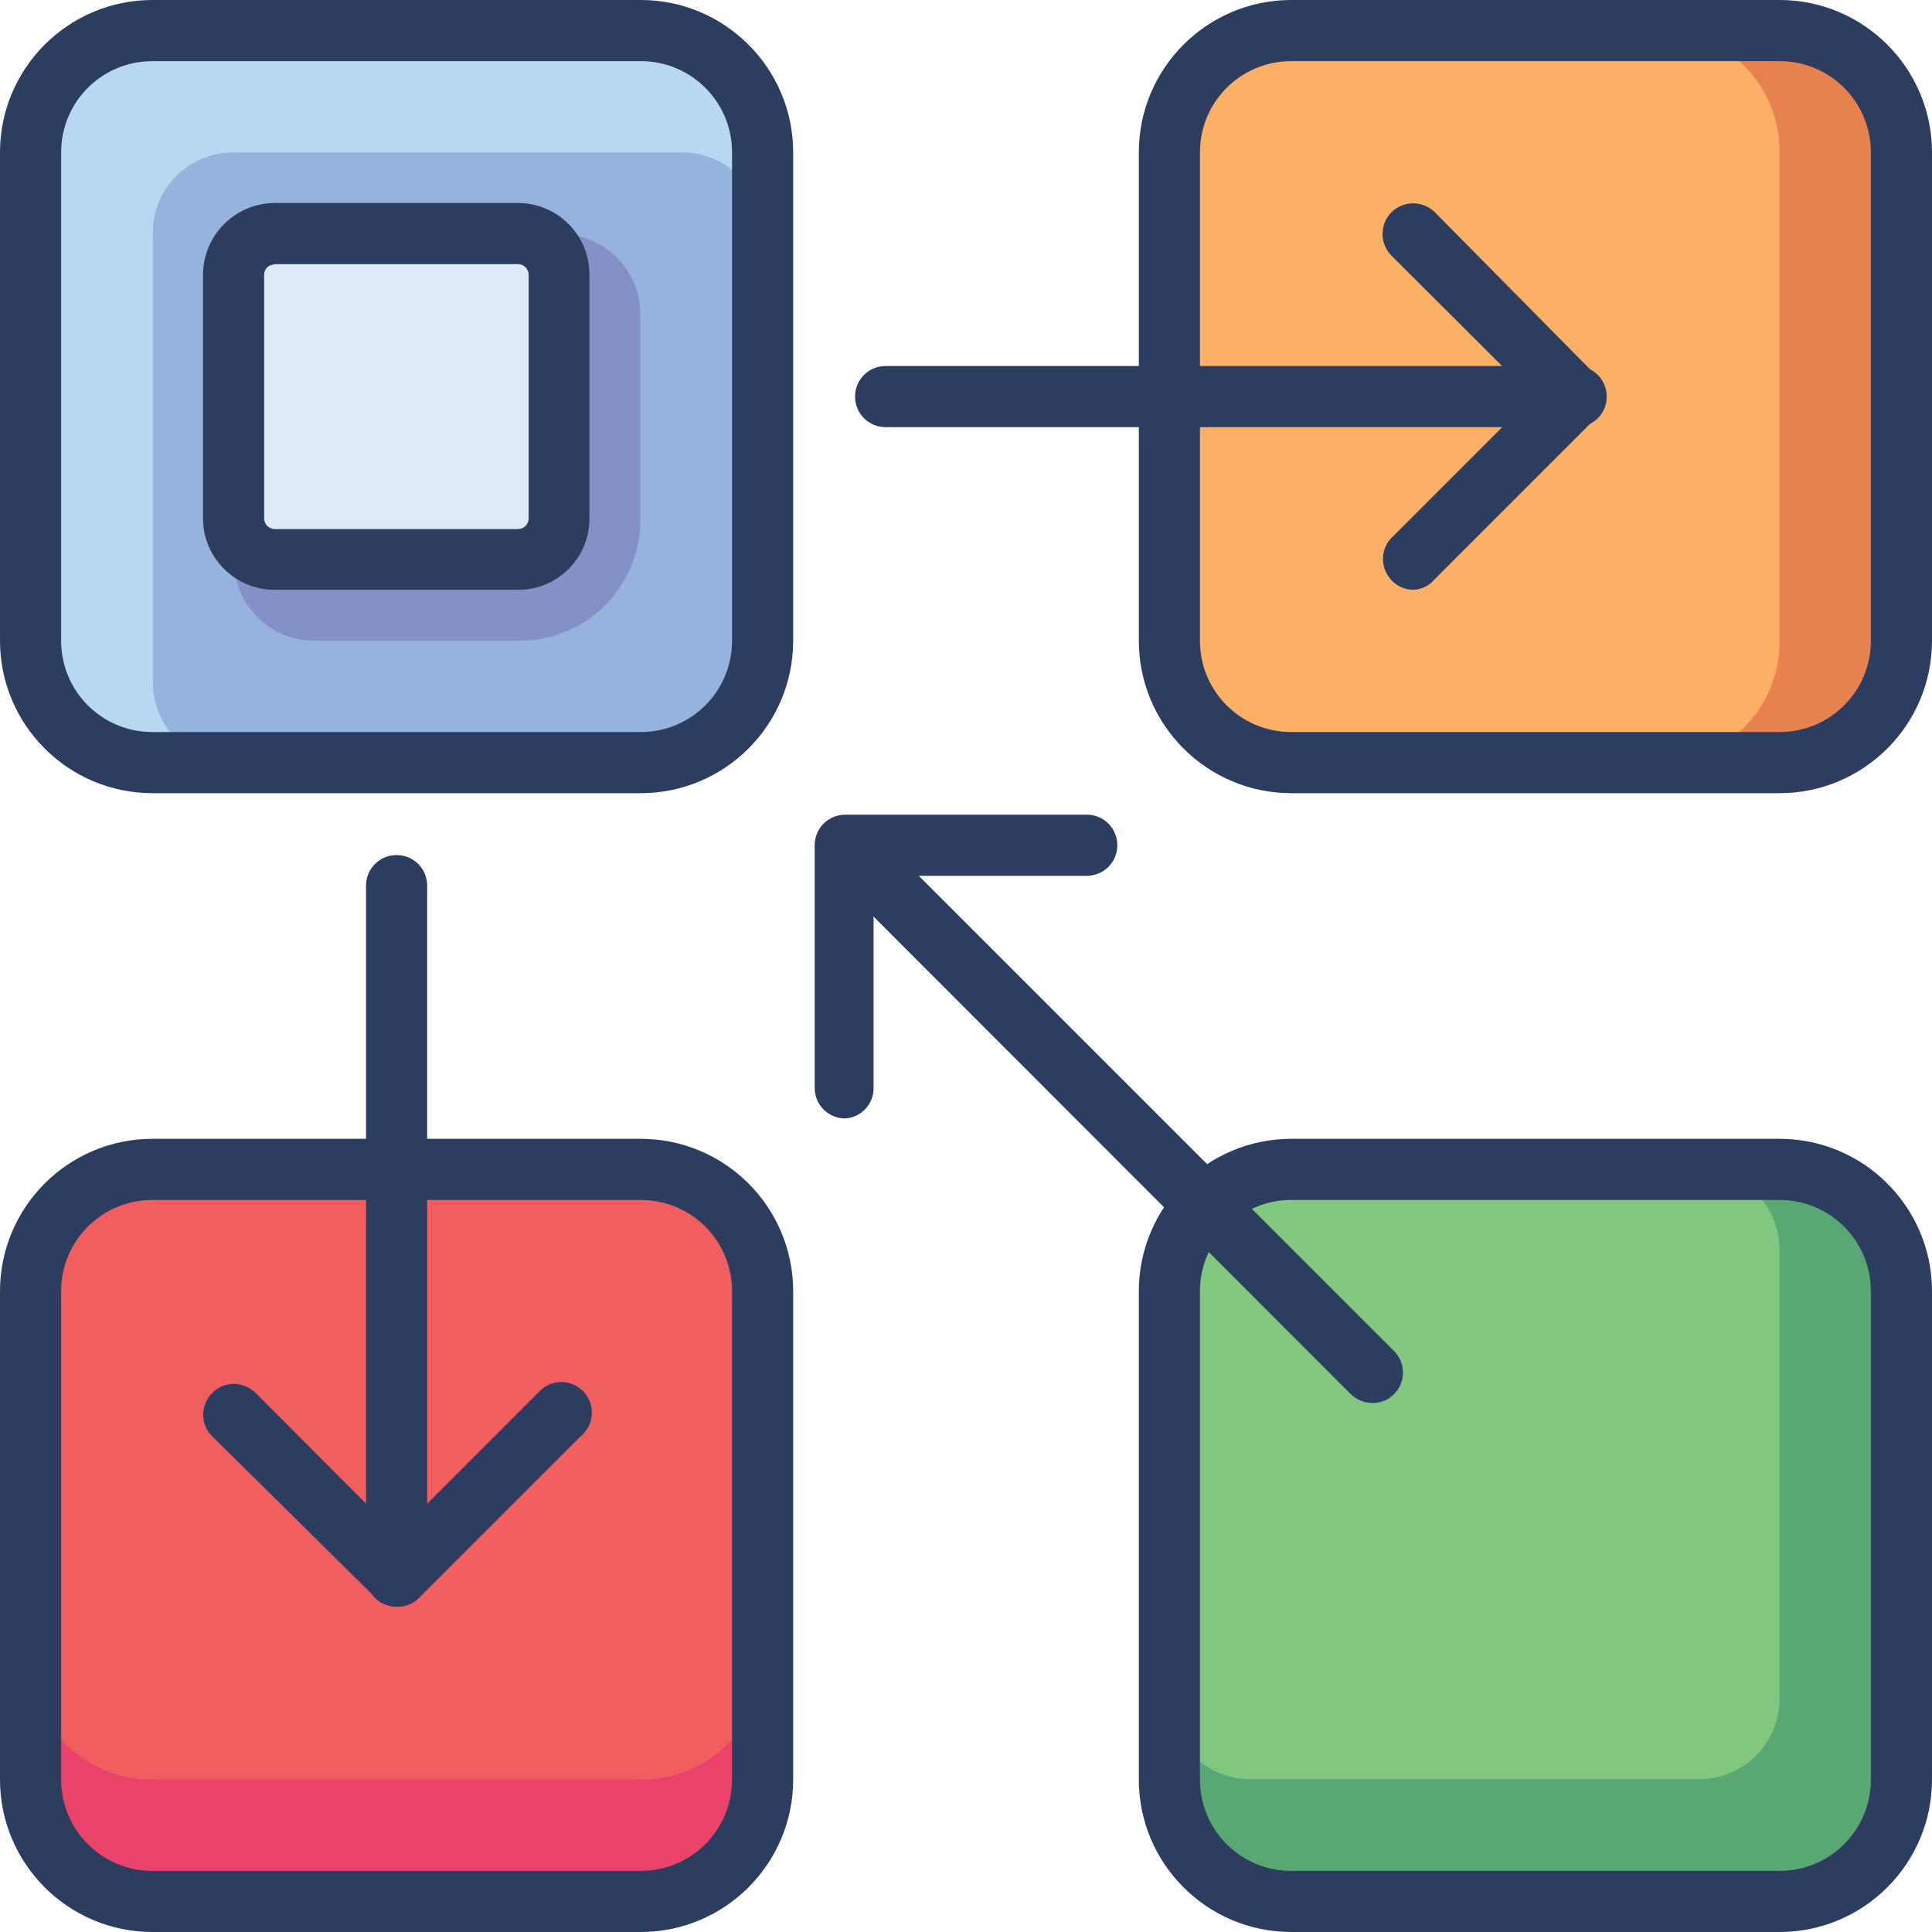
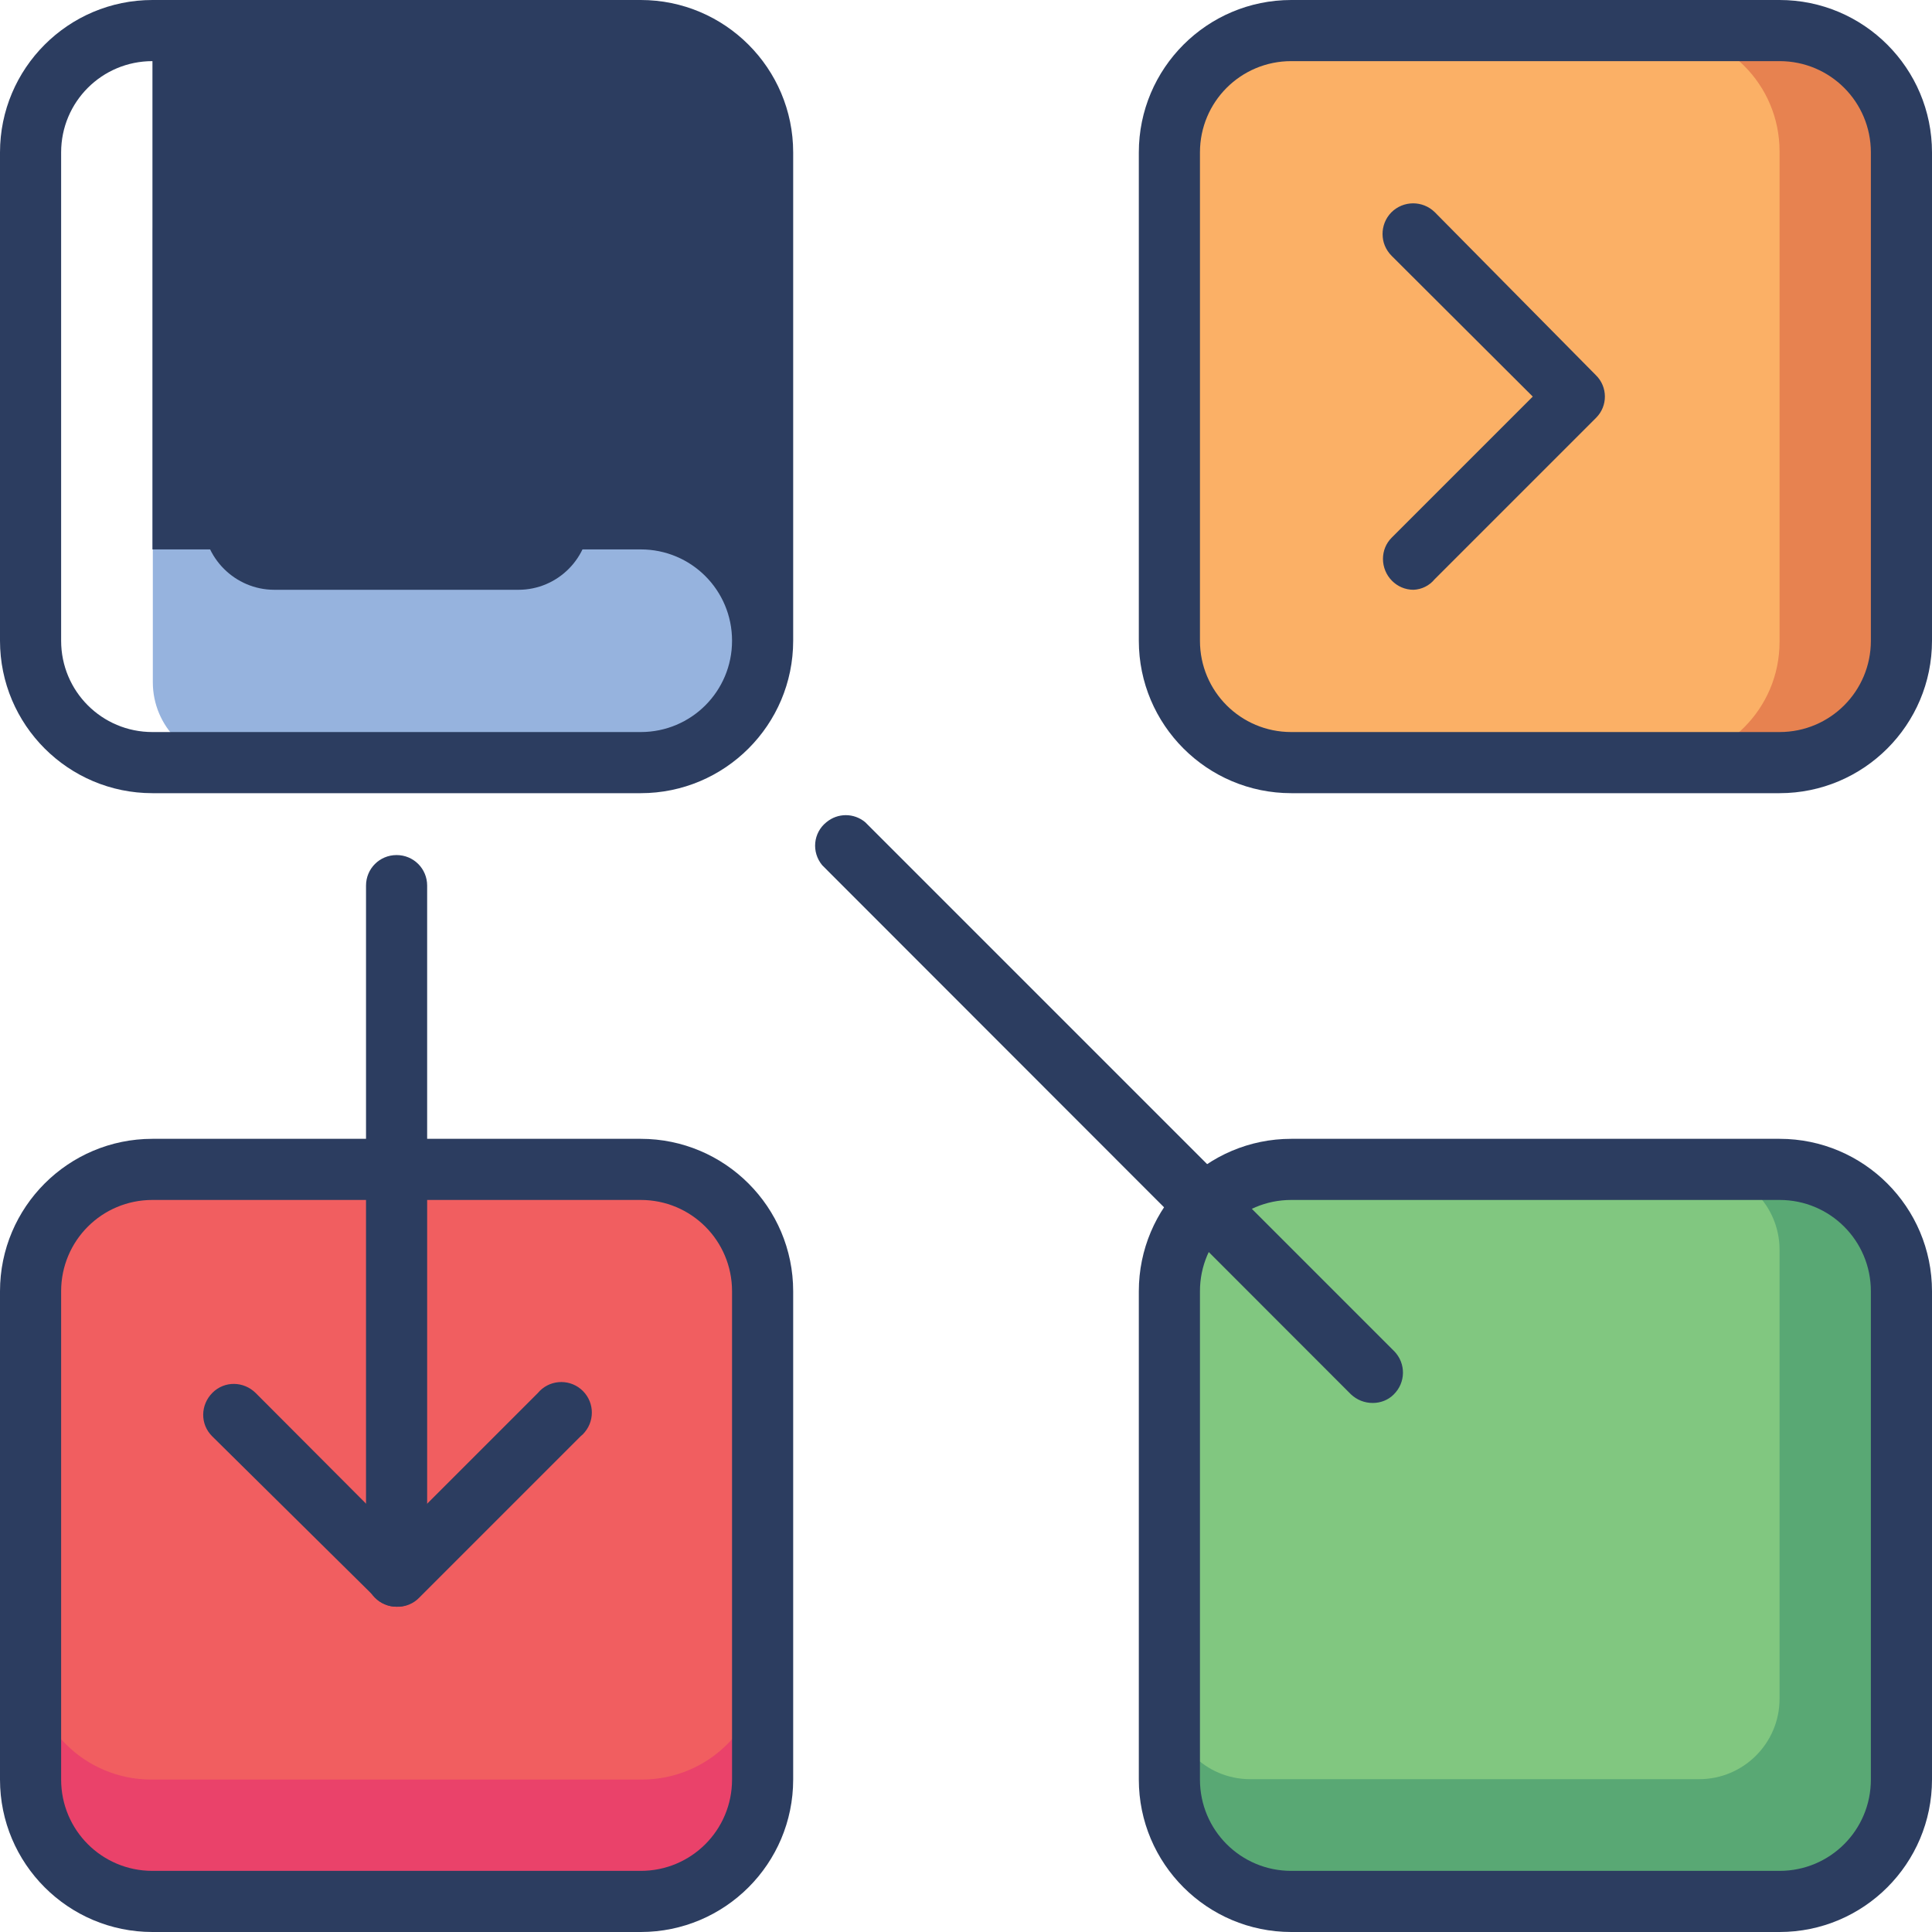
<svg xmlns="http://www.w3.org/2000/svg" version="1.1" id="Layer_1" x="0px" y="0px" viewBox="0 0 512 512" style="enable-background:new 0 0 512 512;" xml:space="preserve">
  <g>
    <g>
      <g>
-         <path style="fill:#B8D8F2;" d="M40.1,8.1h130c17.7,0,32,14.3,32,32v130c0,17.7-14.3,32-32,32h-130c-17.7,0-32-14.3-32-32v-130     C8.1,22.4,22.4,8.1,40.1,8.1z" />
        <path style="fill:#96B3DE;" d="M61.8,40.4h119c11.8,0,21.3,9.6,21.3,21.3v108.4c0,17.7-14.3,32-32,32h0H61.8     c-11.8,0-21.3-9.6-21.3-21.3v-119C40.4,50,50,40.4,61.8,40.4z" />
        <path style="fill:#EA426A;" d="M40.1,309.9h130c17.7,0,32,14.3,32,32v130c0,17.7-14.3,32-32,32h-130c-17.7,0-32-14.3-32-32v-130     C8.1,324.2,22.4,309.9,40.1,309.9z" />
        <path style="fill:#F15E60;" d="M40.1,309.9h130c17.7,0,32,14.3,32,32v97.7c0,17.7-14.3,32-32,32h-130c-17.7,0-32-14.3-32-32     v-97.7C8.1,324.2,22.4,309.9,40.1,309.9z" />
        <path style="fill:#59A874;" d="M341.9,309.9h130c17.7,0,32,14.3,32,32v130c0,17.7-14.3,32-32,32h-130c-17.7,0-32-14.3-32-32v-130     C309.9,324.2,324.2,309.9,341.9,309.9z" />
        <path style="fill:#81C780;" d="M341.9,309.9h108.4c11.8,0,21.3,9.6,21.3,21.3v119c0,11.8-9.6,21.3-21.3,21.3h-119     c-11.8,0-21.3-9.6-21.3-21.3V341.9C309.9,324.2,324.2,309.9,341.9,309.9z" />
        <path style="fill:#E78250;" d="M341.9,8.1h130c17.7,0,32,14.3,32,32v130c0,17.7-14.3,32-32,32h-130c-17.7,0-32-14.3-32-32v-130     C309.9,22.4,324.2,8.1,341.9,8.1z" />
        <path style="fill:#FBB066;" d="M341.9,8.1h97.7c17.7,0,32,14.3,32,32v130c0,17.7-14.3,32-32,32h-97.7c-17.7,0-32-14.3-32-32v-130     C309.9,22.4,324.2,8.1,341.9,8.1z" />
-         <path style="fill:#2C3D60;" d="M169.8,210.2H40.4C18.1,210.2,0,192.1,0,169.8V40.4C0,18.1,18.1,0,40.4,0c0,0,0,0,0,0h129.4     c22.3,0,40.4,18.1,40.4,40.4v129.4C210.2,192.1,192.1,210.2,169.8,210.2L169.8,210.2z M40.4,16.2c-13.4,0-24.2,10.8-24.2,24.2     l0,0v129.4c0,13.4,10.8,24.2,24.2,24.2c0,0,0,0,0,0h129.4c13.4,0,24.2-10.8,24.2-24.2v0V40.4c0-13.4-10.8-24.2-24.2-24.2     c0,0,0,0,0,0H40.4z" />
-         <path style="fill:#8490C8;" d="M72.6,62h75.8c11.8,0,21.3,9.6,21.3,21.3v54.5c0,17.7-14.3,32-32,32H83.3     c-11.8,0-21.3-9.6-21.3-21.3V72.6C62,66.7,66.7,62,72.6,62z" />
-         <path style="fill:#DFEAF7;" d="M72.6,62h64.9c5.9,0,10.7,4.8,10.7,10.7v64.9c0,5.9-4.8,10.7-10.7,10.7H72.6     c-5.9,0-10.7-4.8-10.7-10.7V72.6C62,66.7,66.7,62,72.6,62z" />
+         <path style="fill:#2C3D60;" d="M169.8,210.2H40.4C18.1,210.2,0,192.1,0,169.8V40.4C0,18.1,18.1,0,40.4,0c0,0,0,0,0,0h129.4     c22.3,0,40.4,18.1,40.4,40.4v129.4C210.2,192.1,192.1,210.2,169.8,210.2L169.8,210.2z M40.4,16.2c-13.4,0-24.2,10.8-24.2,24.2     l0,0v129.4c0,13.4,10.8,24.2,24.2,24.2c0,0,0,0,0,0h129.4c13.4,0,24.2-10.8,24.2-24.2v0c0-13.4-10.8-24.2-24.2-24.2     c0,0,0,0,0,0H40.4z" />
        <g>
          <path style="fill:#2C3D60;" d="M137.4,156.3H72.7c-10.4,0-18.9-8.5-18.9-18.9l0,0V72.7c0.1-10.4,8.5-18.8,18.9-18.9h64.6      c10.4,0,18.9,8.5,18.9,18.9v64.6C156.3,147.8,147.8,156.3,137.4,156.3L137.4,156.3z M72.7,70.1c-1.5,0-2.7,1.2-2.7,2.7v64.6      c0,1.5,1.2,2.7,2.7,2.8h64.6c1.5,0,2.8-1.2,2.8-2.8l0,0V72.7c-0.1-1.5-1.3-2.7-2.8-2.7H72.7z M169.8,512H40.4      C18.1,512,0,493.9,0,471.6c0,0,0,0,0,0V342.2c0-22.3,18.1-40.4,40.4-40.4c0,0,0,0,0,0h129.4c22.3,0,40.4,18.1,40.4,40.4l0,0      v129.4C210.2,493.9,192.1,512,169.8,512z M40.4,318c-13.4,0-24.2,10.8-24.2,24.2v129.4c0,13.4,10.8,24.2,24.2,24.2c0,0,0,0,0,0      h129.4c13.4,0,24.2-10.8,24.2-24.2l0,0V342.2c0-13.4-10.8-24.2-24.2-24.2h0L40.4,318z M471.6,512H342.2      c-22.3,0-40.4-18.1-40.4-40.4c0,0,0,0,0,0V342.2c0-22.3,18.1-40.4,40.4-40.4c0,0,0,0,0,0h129.4c22.3,0,40.4,18.1,40.4,40.4      v129.4C512,493.9,493.9,512,471.6,512z M342.2,318c-13.4,0-24.2,10.8-24.2,24.2v129.4c0,13.4,10.8,24.2,24.2,24.2l0,0h129.4      c13.4,0,24.2-10.8,24.2-24.2l0,0V342.2c0-13.4-10.8-24.2-24.2-24.2l0,0L342.2,318z M471.6,210.2H342.2      c-22.3,0-40.4-18.1-40.4-40.4v0V40.4c0-22.3,18.1-40.4,40.4-40.4c0,0,0,0,0,0h129.4C493.9,0,512,18.1,512,40.4v129.4      C512,192.1,493.9,210.2,471.6,210.2L471.6,210.2z M342.2,16.2c-13.4,0-24.2,10.8-24.2,24.2c0,0,0,0,0,0v129.4      c0,13.4,10.8,24.2,24.2,24.2l0,0h129.4c13.4,0,24.2-10.8,24.2-24.2v0V40.4c0-13.4-10.8-24.2-24.2-24.2l0,0H342.2z" />
          <path style="fill:#2C3D60;" d="M105.1,425.8c-4.5,0-8.1-3.6-8.1-8.1v-183c0-4.5,3.6-8.1,8.1-8.1s8.1,3.6,8.1,8.1v183      C113.2,422.2,109.5,425.8,105.1,425.8z" />
          <path style="fill:#2C3D60;" d="M105.1,425.8c-2.1,0-4.2-0.9-5.7-2.5l-43.2-42.7c-3.2-3.2-3.1-8.3,0.1-11.5      c3.2-3.2,8.3-3.1,11.5,0.1l37.3,37.4l37.4-37.4c2.9-3.5,8-3.9,11.4-1.1c3.5,2.9,3.9,8,1.1,11.4c-0.3,0.4-0.7,0.8-1.1,1.1      l-42.7,42.7C109.6,425,107.4,425.9,105.1,425.8z M363.8,371.8c-2.2,0-4.2-0.8-5.8-2.3L217.9,229.3c-2.9-3.5-2.4-8.6,1.1-11.4      c3-2.5,7.3-2.5,10.3,0l140.2,140.2c3.1,3.2,3.1,8.3-0.2,11.5C367.9,371,365.9,371.8,363.8,371.8z" />
-           <path style="fill:#2C3D60;" d="M224,296.4c-4.5,0-8.1-3.6-8.1-8.1l0,0V224c0-4.5,3.6-8.1,8.1-8.1l0,0h64c4.5,0,8.1,3.6,8.1,8.1      c0,4.5-3.6,8.1-8.1,8.1h-56.5V288C231.7,292.4,228.4,296.1,224,296.4z M417.7,113.2h-183c-4.5,0-8.1-3.6-8.1-8.1      c0-4.5,3.6-8.1,8.1-8.1c0,0,0,0,0,0h183c4.5,0,8.1,3.6,8.1,8.1S422.2,113.2,417.7,113.2L417.7,113.2z" />
          <path style="fill:#2C3D60;" d="M374.6,156.3c-4.5,0-8.1-3.7-8.1-8.2c0-2.1,0.8-4.1,2.3-5.6l37.4-37.4l-37.4-37.3      c-3.2-3.2-3.2-8.3-0.1-11.5c3.2-3.2,8.3-3.2,11.5-0.1l42.7,43.2c3.2,3.1,3.2,8.2,0.1,11.3c0,0-0.1,0.1-0.1,0.1l-42.7,42.7      C378.8,155.2,376.8,156.2,374.6,156.3z" />
        </g>
      </g>
    </g>
  </g>
</svg>